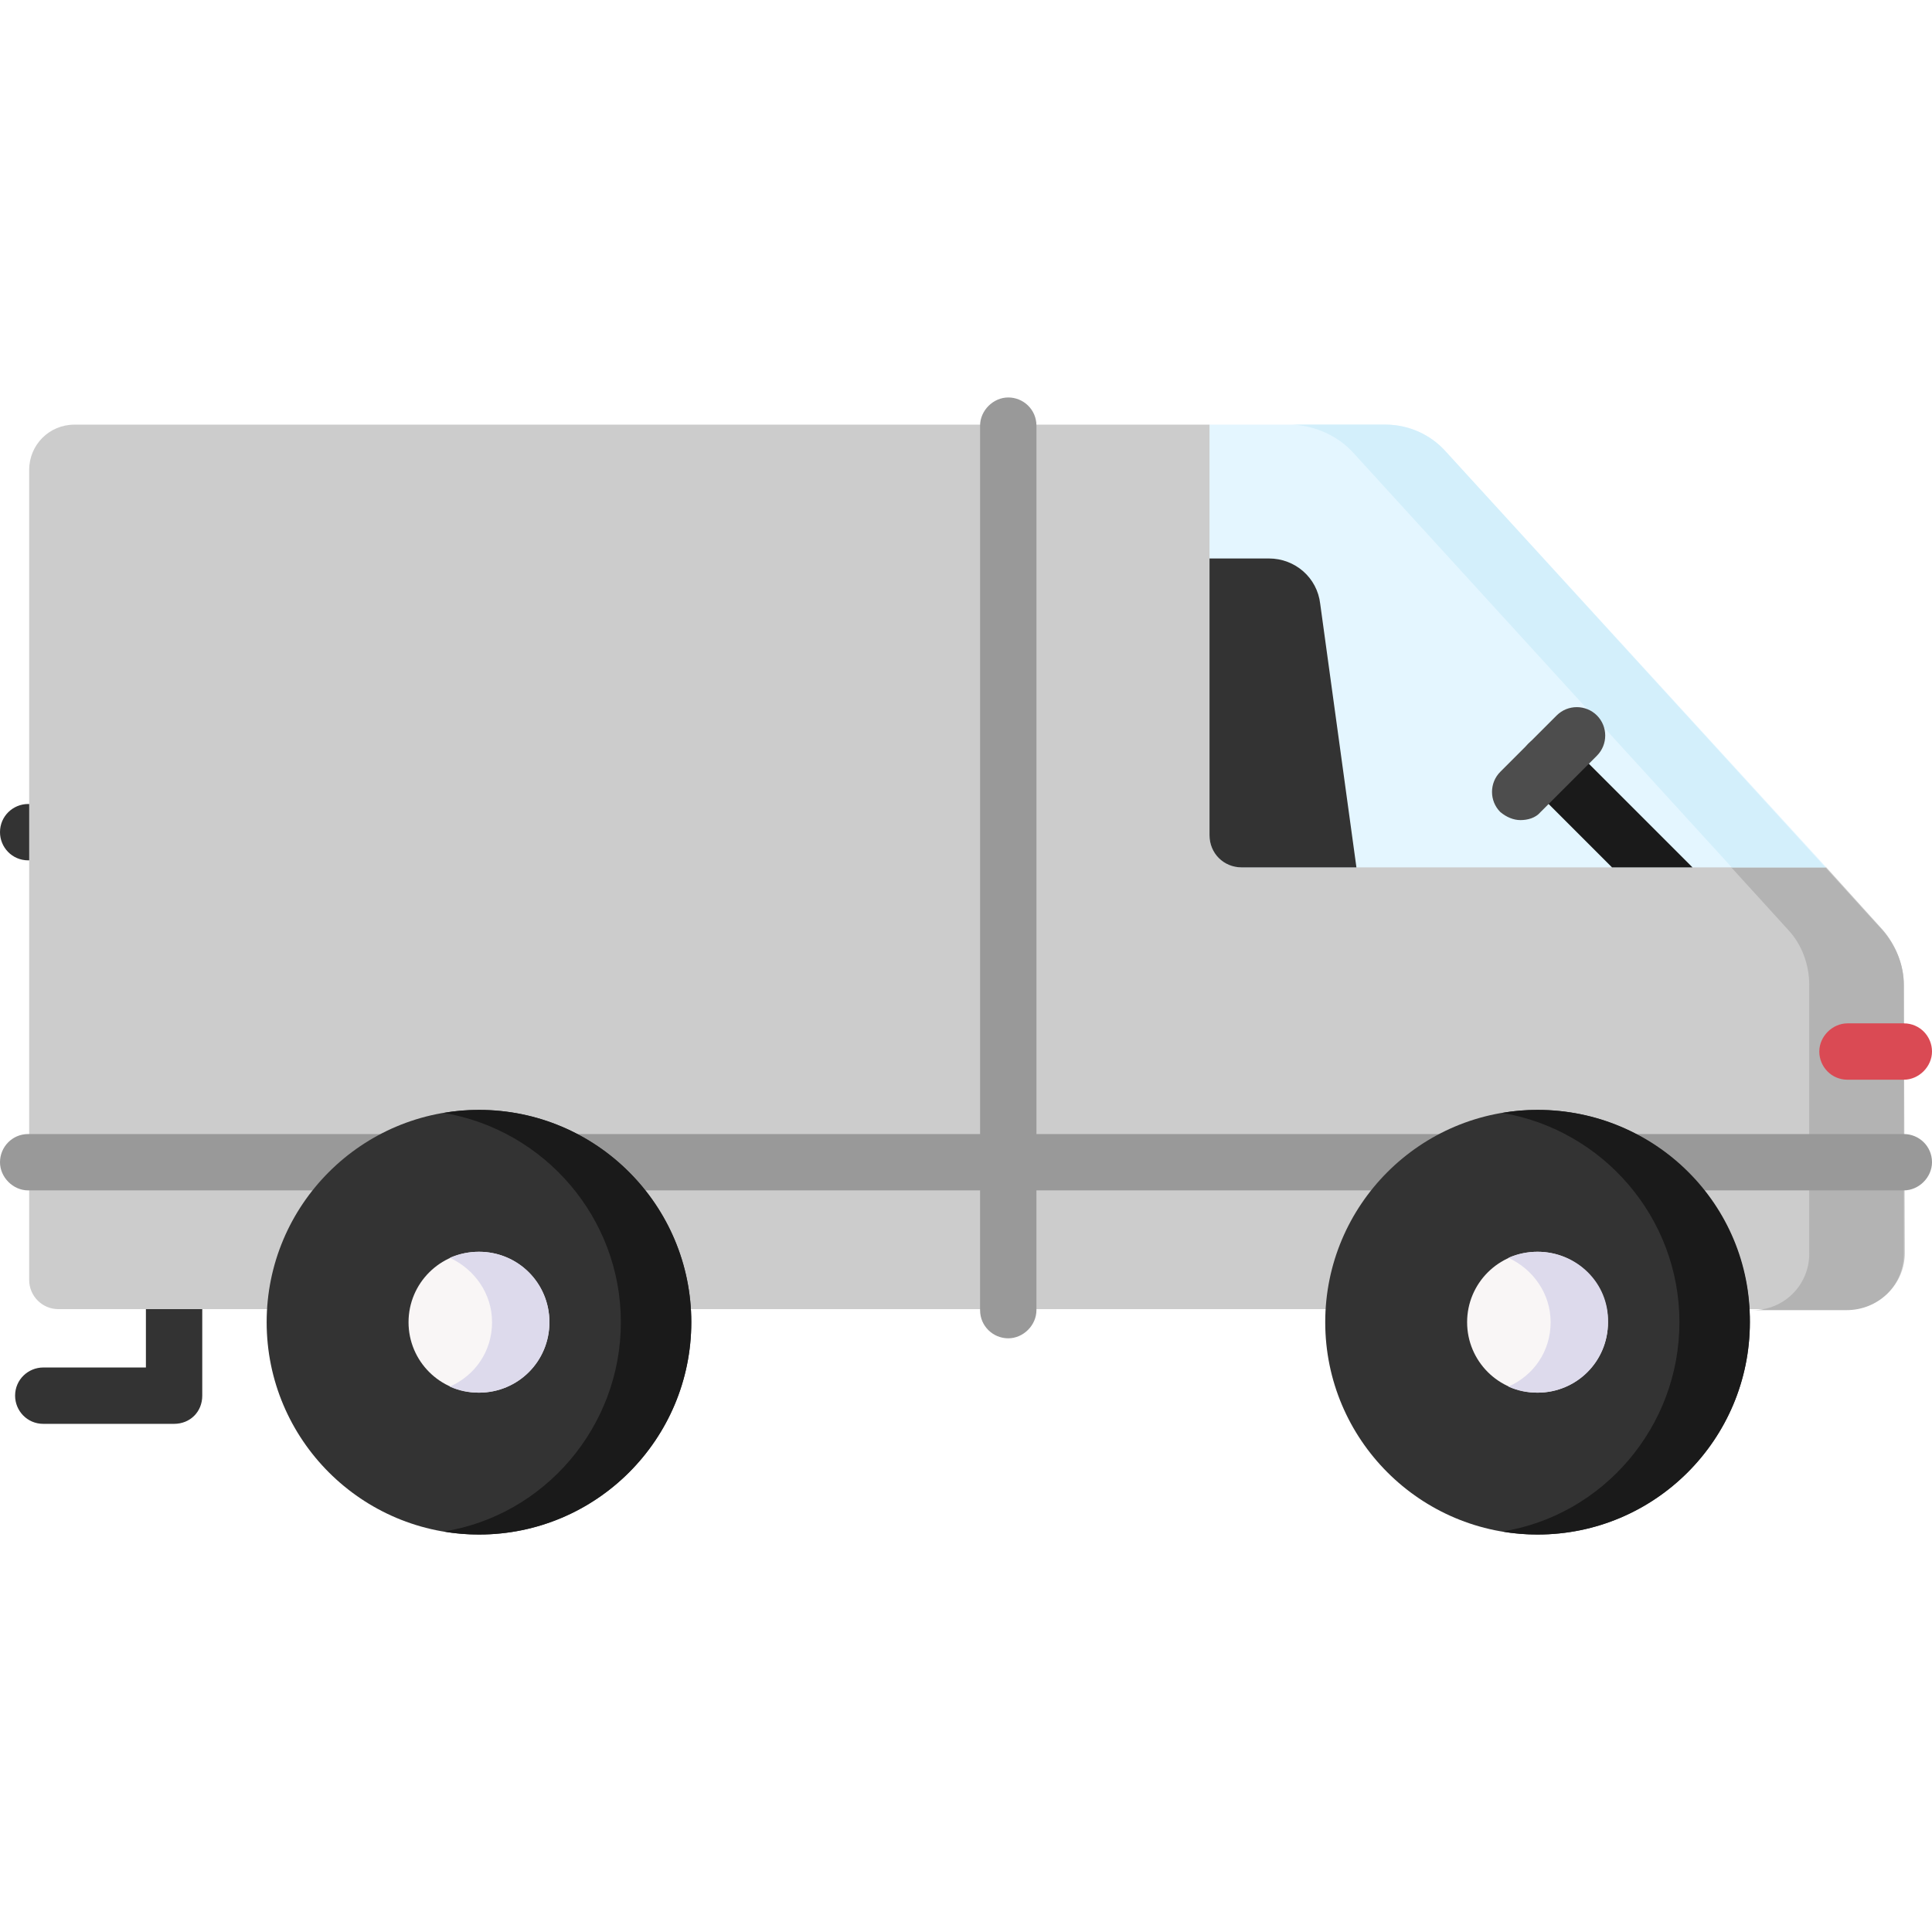
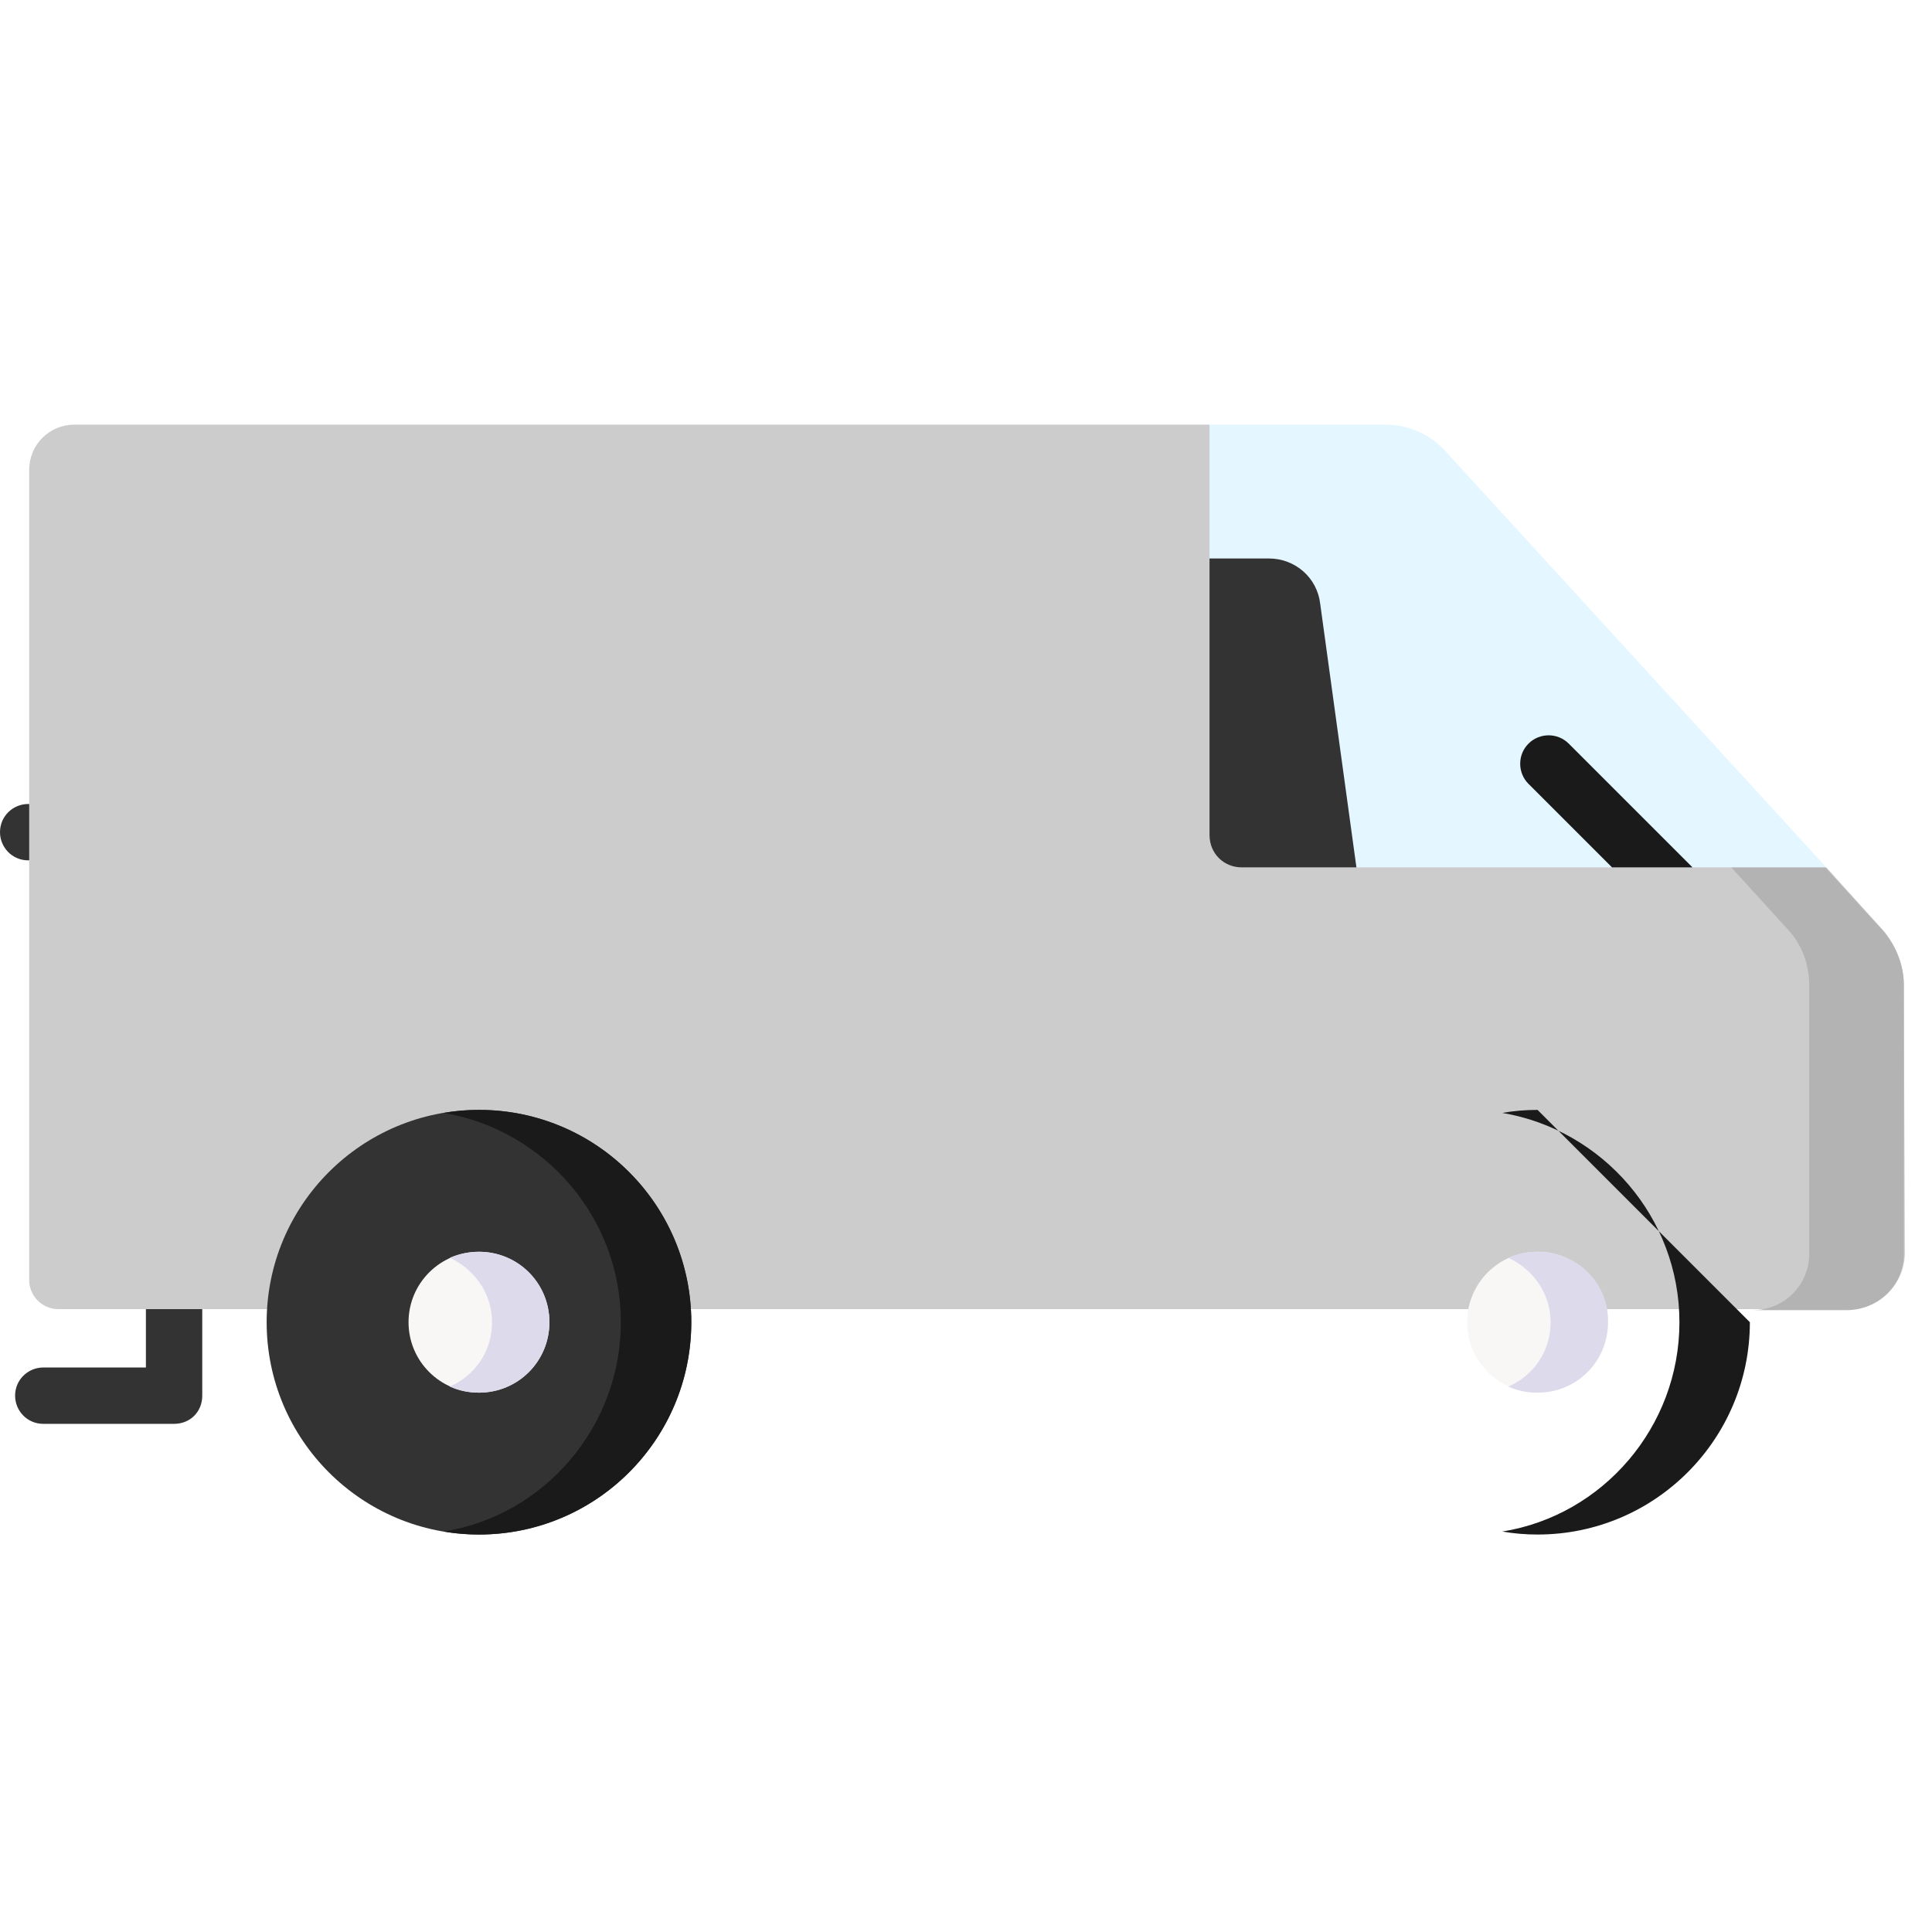
<svg xmlns="http://www.w3.org/2000/svg" version="1.1" id="Layer_1" x="0px" y="0px" viewBox="0 0 192 192" style="enable-background:new 0 0 192 192;" xml:space="preserve">
  <style type="text/css">
	.st0{fill:#333333;}
	.st1{fill:#CCCCCC;}
	.st2{fill:#B3B3B3;}
	.st3{fill:#E4F6FF;}
	.st4{fill:#D3EFFB;}
	.st5{fill:#999999;}
	.st6{fill:#1A1A1A;}
	.st7{fill:#4D4D4D;}
	.st8{fill:#DA4A54;}
	.st9{fill:#F9F6F6;}
	.st10{fill:#DDDAEC;}
</style>
  <g>
    <path class="st0" d="M17.3,141.5h-13c-1.6,0-2.8-1.3-2.8-2.8c0-1.6,1.3-2.8,2.8-2.8h10.2v-9.5c0-1.6,1.3-2.8,2.8-2.8   s2.8,1.3,2.8,2.8v12.3C20.1,140.3,18.9,141.5,17.3,141.5z" />
  </g>
  <g>
    <path class="st0" d="M7.2,85.5H2.8c-1.6,0-2.8-1.3-2.8-2.8c0-1.6,1.3-2.8,2.8-2.8h4.4c1.6,0,2.8,1.3,2.8,2.8   C10,84.2,8.8,85.5,7.2,85.5z" />
  </g>
  <g>
    <path class="st1" d="M189.2,97.9c0-2-0.8-4-2.1-5.5l-5.6-6.2l-41.3-18.8c-1.8,0-3.2-1.4-3.2-3.2l-16.8-22H7.4c-2.5,0-4.5,2-4.5,4.5   v80.5c0,1.6,1.3,2.9,2.9,2.9h177.9c3.1,0,5.6-2.5,5.6-5.6L189.2,97.9L189.2,97.9z" />
  </g>
  <path class="st2" d="M189.2,124.6V97.9c0-1.9-0.7-3.7-1.9-5.2c-0.5-0.6,0.8,0.9-5.9-6.5L165.5,79l12.2,13.4c1.4,1.5,2.1,3.5,2.1,5.5  v26.7c0,3.1-2.5,5.6-5.6,5.6h9.3C186.7,130.2,189.2,127.7,189.2,124.6z" />
  <path class="st3" d="M143.7,44.9c-1.5-1.7-3.7-2.7-6-2.7h-17.5V83c0,1.8,1.4,3.2,3.2,3.2h58.1L143.7,44.9z" />
-   <path class="st4" d="M134.4,44.9l37.7,41.3h9.3l-37.7-41.3c-1.5-1.7-3.7-2.7-6-2.7h-9.3C130.7,42.3,132.9,43.3,134.4,44.9z" />
-   <path class="st5" d="M192,115.5c0-1.6-1.3-2.8-2.8-2.8H103V42.3c0-1.6-1.3-2.8-2.8-2.8s-2.8,1.3-2.8,2.8v70.4H2.8  c-1.6,0-2.8,1.3-2.8,2.8s1.3,2.8,2.8,2.8h94.6v11.9c0,1.6,1.3,2.8,2.8,2.8s2.8-1.3,2.8-2.8v-11.9h86.2  C190.7,118.3,192,117,192,115.5z" />
  <path class="st6" d="M155.9,73.9c-1.1-1.1-2.9-1.1-4,0c-1.1,1.1-1.1,2.9,0,4l8.3,8.3h8L155.9,73.9z" />
  <g>
-     <path class="st7" d="M151.1,81.5c-0.7,0-1.4-0.3-2-0.8c-1.1-1.1-1.1-2.9,0-4l5.6-5.6c1.1-1.1,2.9-1.1,4,0c1.1,1.1,1.1,2.9,0,4   l-5.6,5.6C152.6,81.3,151.8,81.5,151.1,81.5z" />
-   </g>
+     </g>
  <g>
-     <path class="st8" d="M189.2,107.3h-5.6c-1.6,0-2.8-1.3-2.8-2.8s1.3-2.8,2.8-2.8h5.6c1.6,0,2.8,1.3,2.8,2.8S190.7,107.3,189.2,107.3   z" />
-   </g>
-   <circle class="st0" cx="152.8" cy="131.4" r="21.1" />
-   <path class="st6" d="M152.8,110.3c-1.2,0-2.4,0.1-3.5,0.3c10,1.7,17.6,10.4,17.6,20.8s-7.6,19.2-17.6,20.8c1.1,0.2,2.3,0.3,3.5,0.3  c11.7,0,21.1-9.5,21.1-21.1C174,119.7,164.5,110.3,152.8,110.3z" />
+     </g>
+   <path class="st6" d="M152.8,110.3c-1.2,0-2.4,0.1-3.5,0.3c10,1.7,17.6,10.4,17.6,20.8s-7.6,19.2-17.6,20.8c1.1,0.2,2.3,0.3,3.5,0.3  c11.7,0,21.1-9.5,21.1-21.1z" />
  <circle class="st9" cx="152.8" cy="131.4" r="7" />
  <path class="st10" d="M152.8,124.4c-1,0-2,0.2-2.9,0.6c2.4,1.1,4.2,3.5,4.2,6.4s-1.7,5.3-4.2,6.4c0.9,0.4,1.8,0.6,2.9,0.6  c3.9,0,7-3.1,7-7C159.9,127.5,156.7,124.4,152.8,124.4z" />
  <circle class="st0" cx="47.6" cy="131.4" r="21.1" />
  <path class="st6" d="M47.6,110.3c-1.2,0-2.4,0.1-3.5,0.3c10,1.7,17.6,10.4,17.6,20.8s-7.6,19.2-17.6,20.8c1.1,0.2,2.3,0.3,3.5,0.3  c11.7,0,21.1-9.5,21.1-21.1S59.3,110.3,47.6,110.3z" />
  <circle class="st9" cx="47.6" cy="131.4" r="7" />
  <path class="st10" d="M47.6,124.4c-1,0-2,0.2-2.9,0.6c2.4,1.1,4.2,3.5,4.2,6.4s-1.7,5.3-4.2,6.4c0.9,0.4,1.8,0.6,2.9,0.6  c3.9,0,7-3.1,7-7C54.6,127.5,51.5,124.4,47.6,124.4z" />
  <path class="st0" d="M131.2,60c-0.3-2.6-2.5-4.5-5.1-4.5h-5.9V83c0,1.8,1.4,3.2,3.2,3.2h11.4L131.2,60z" />
</svg>